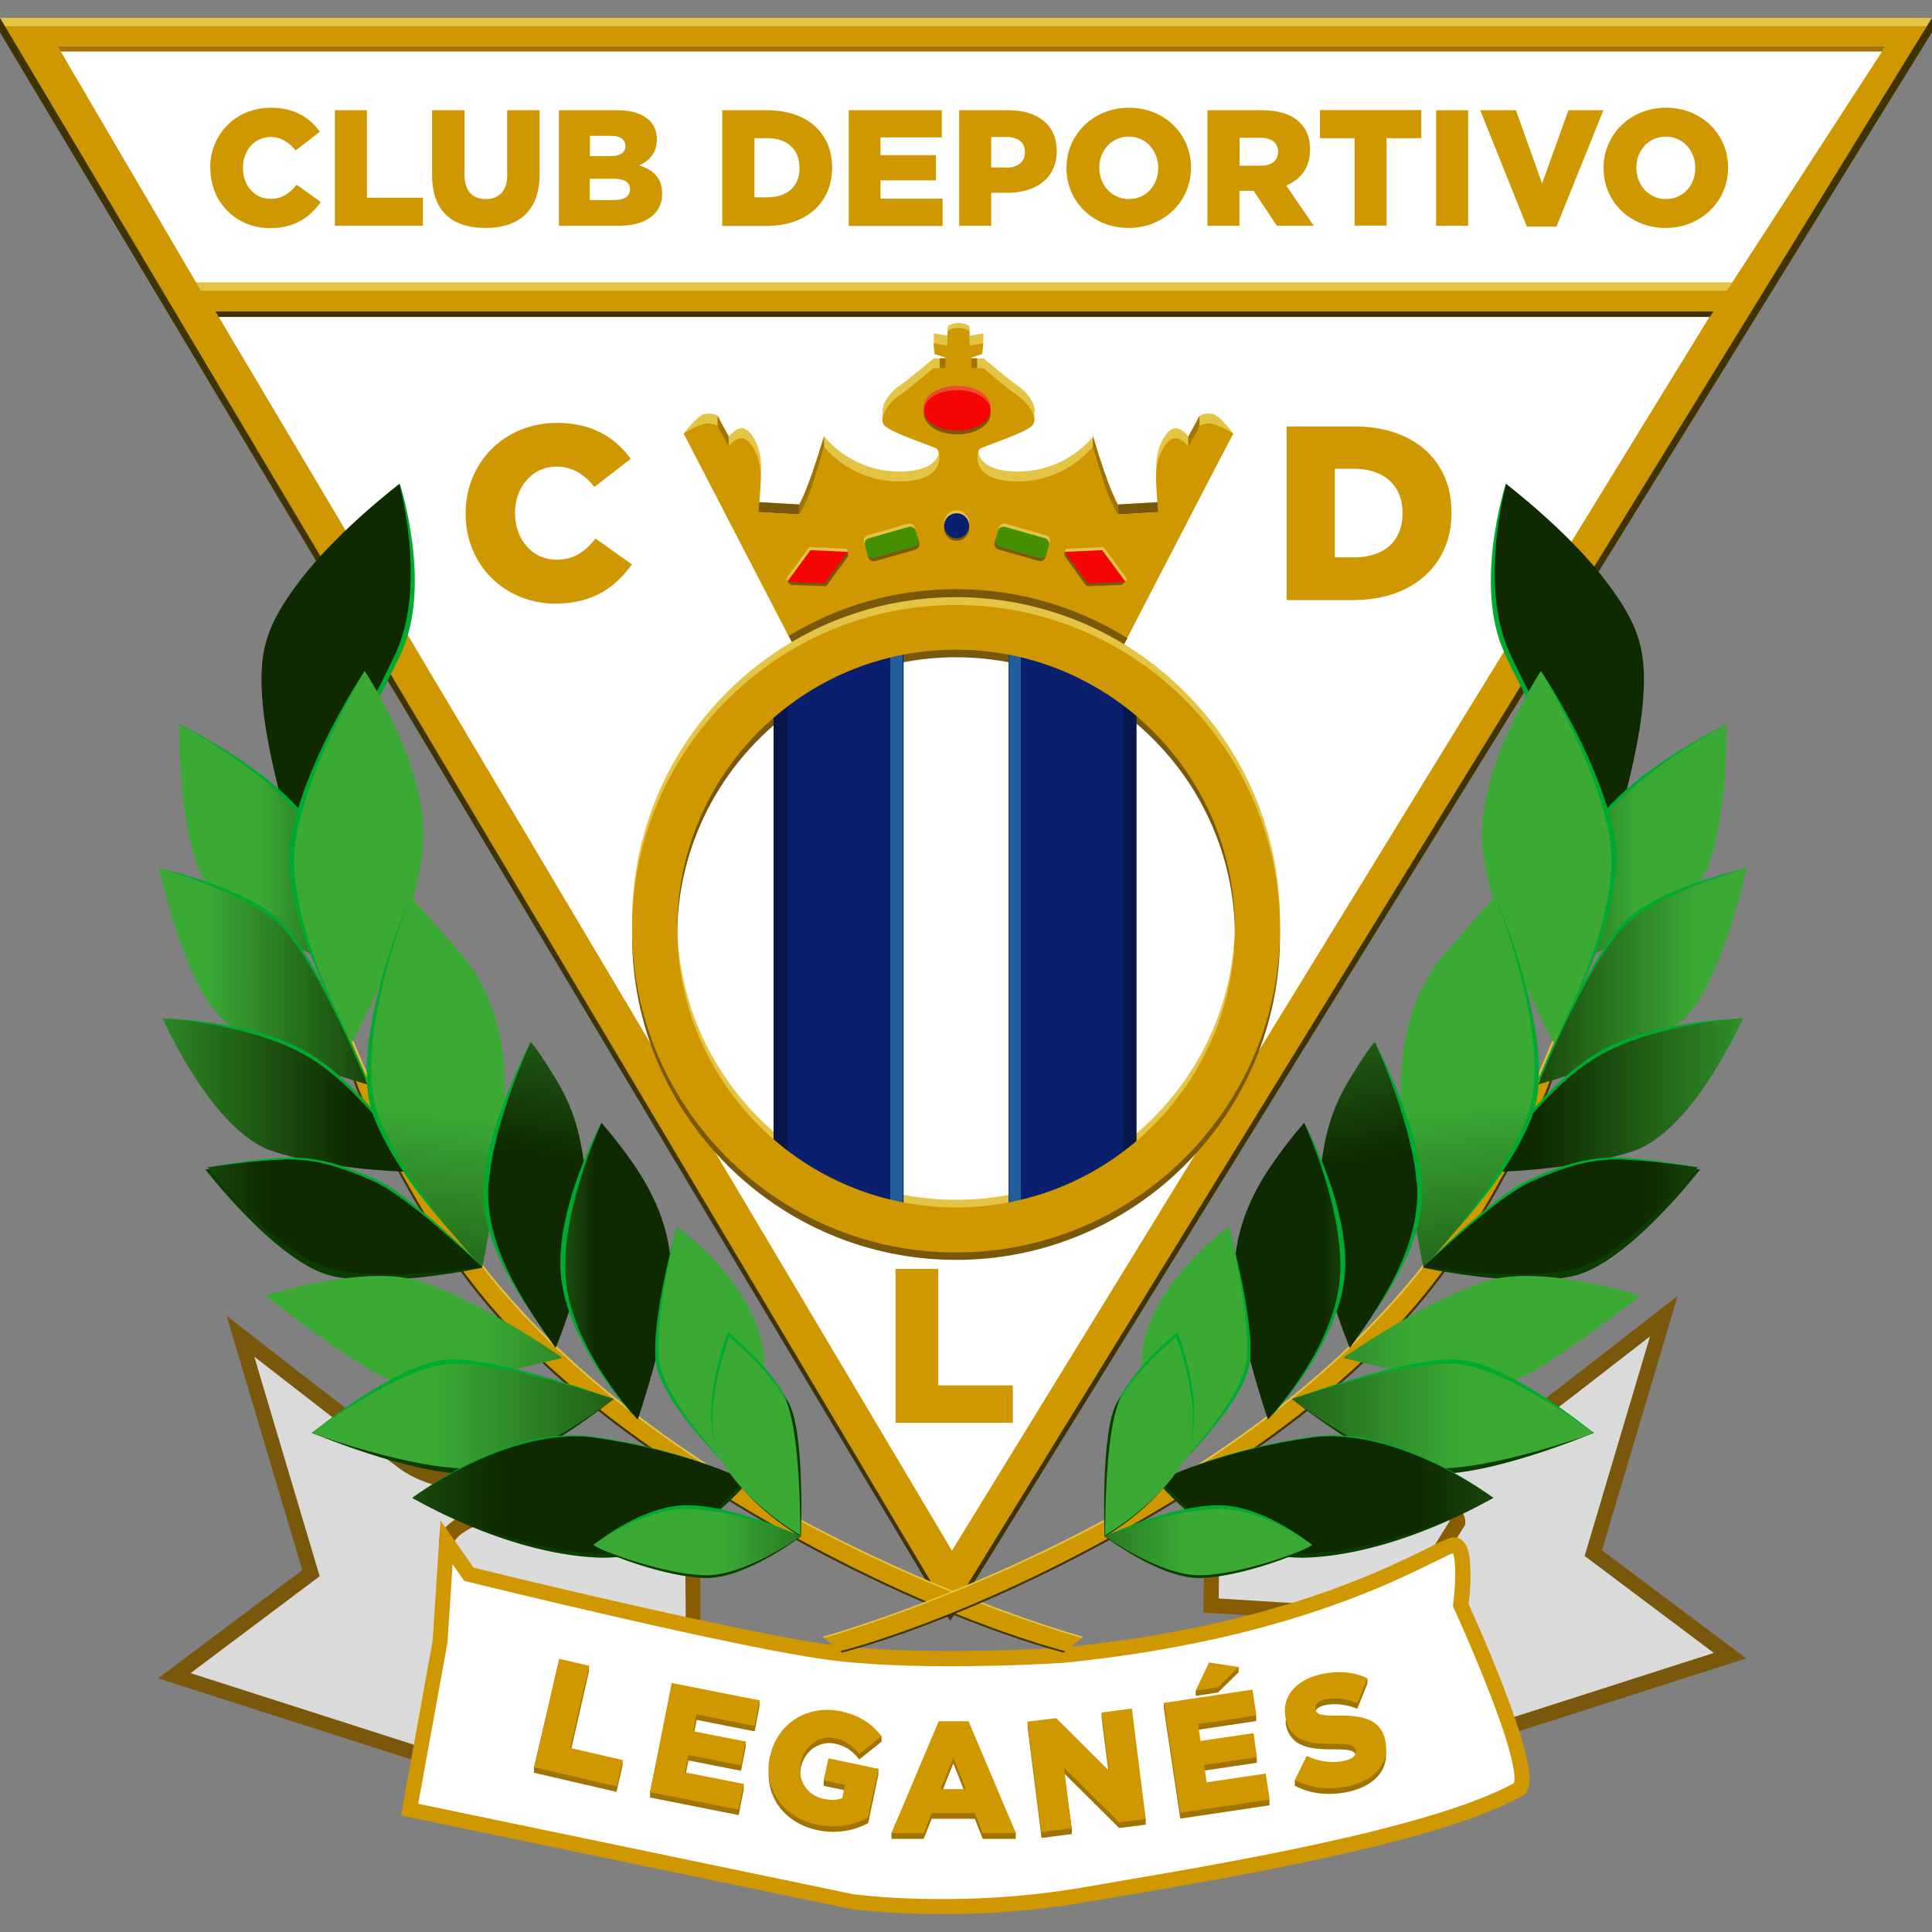
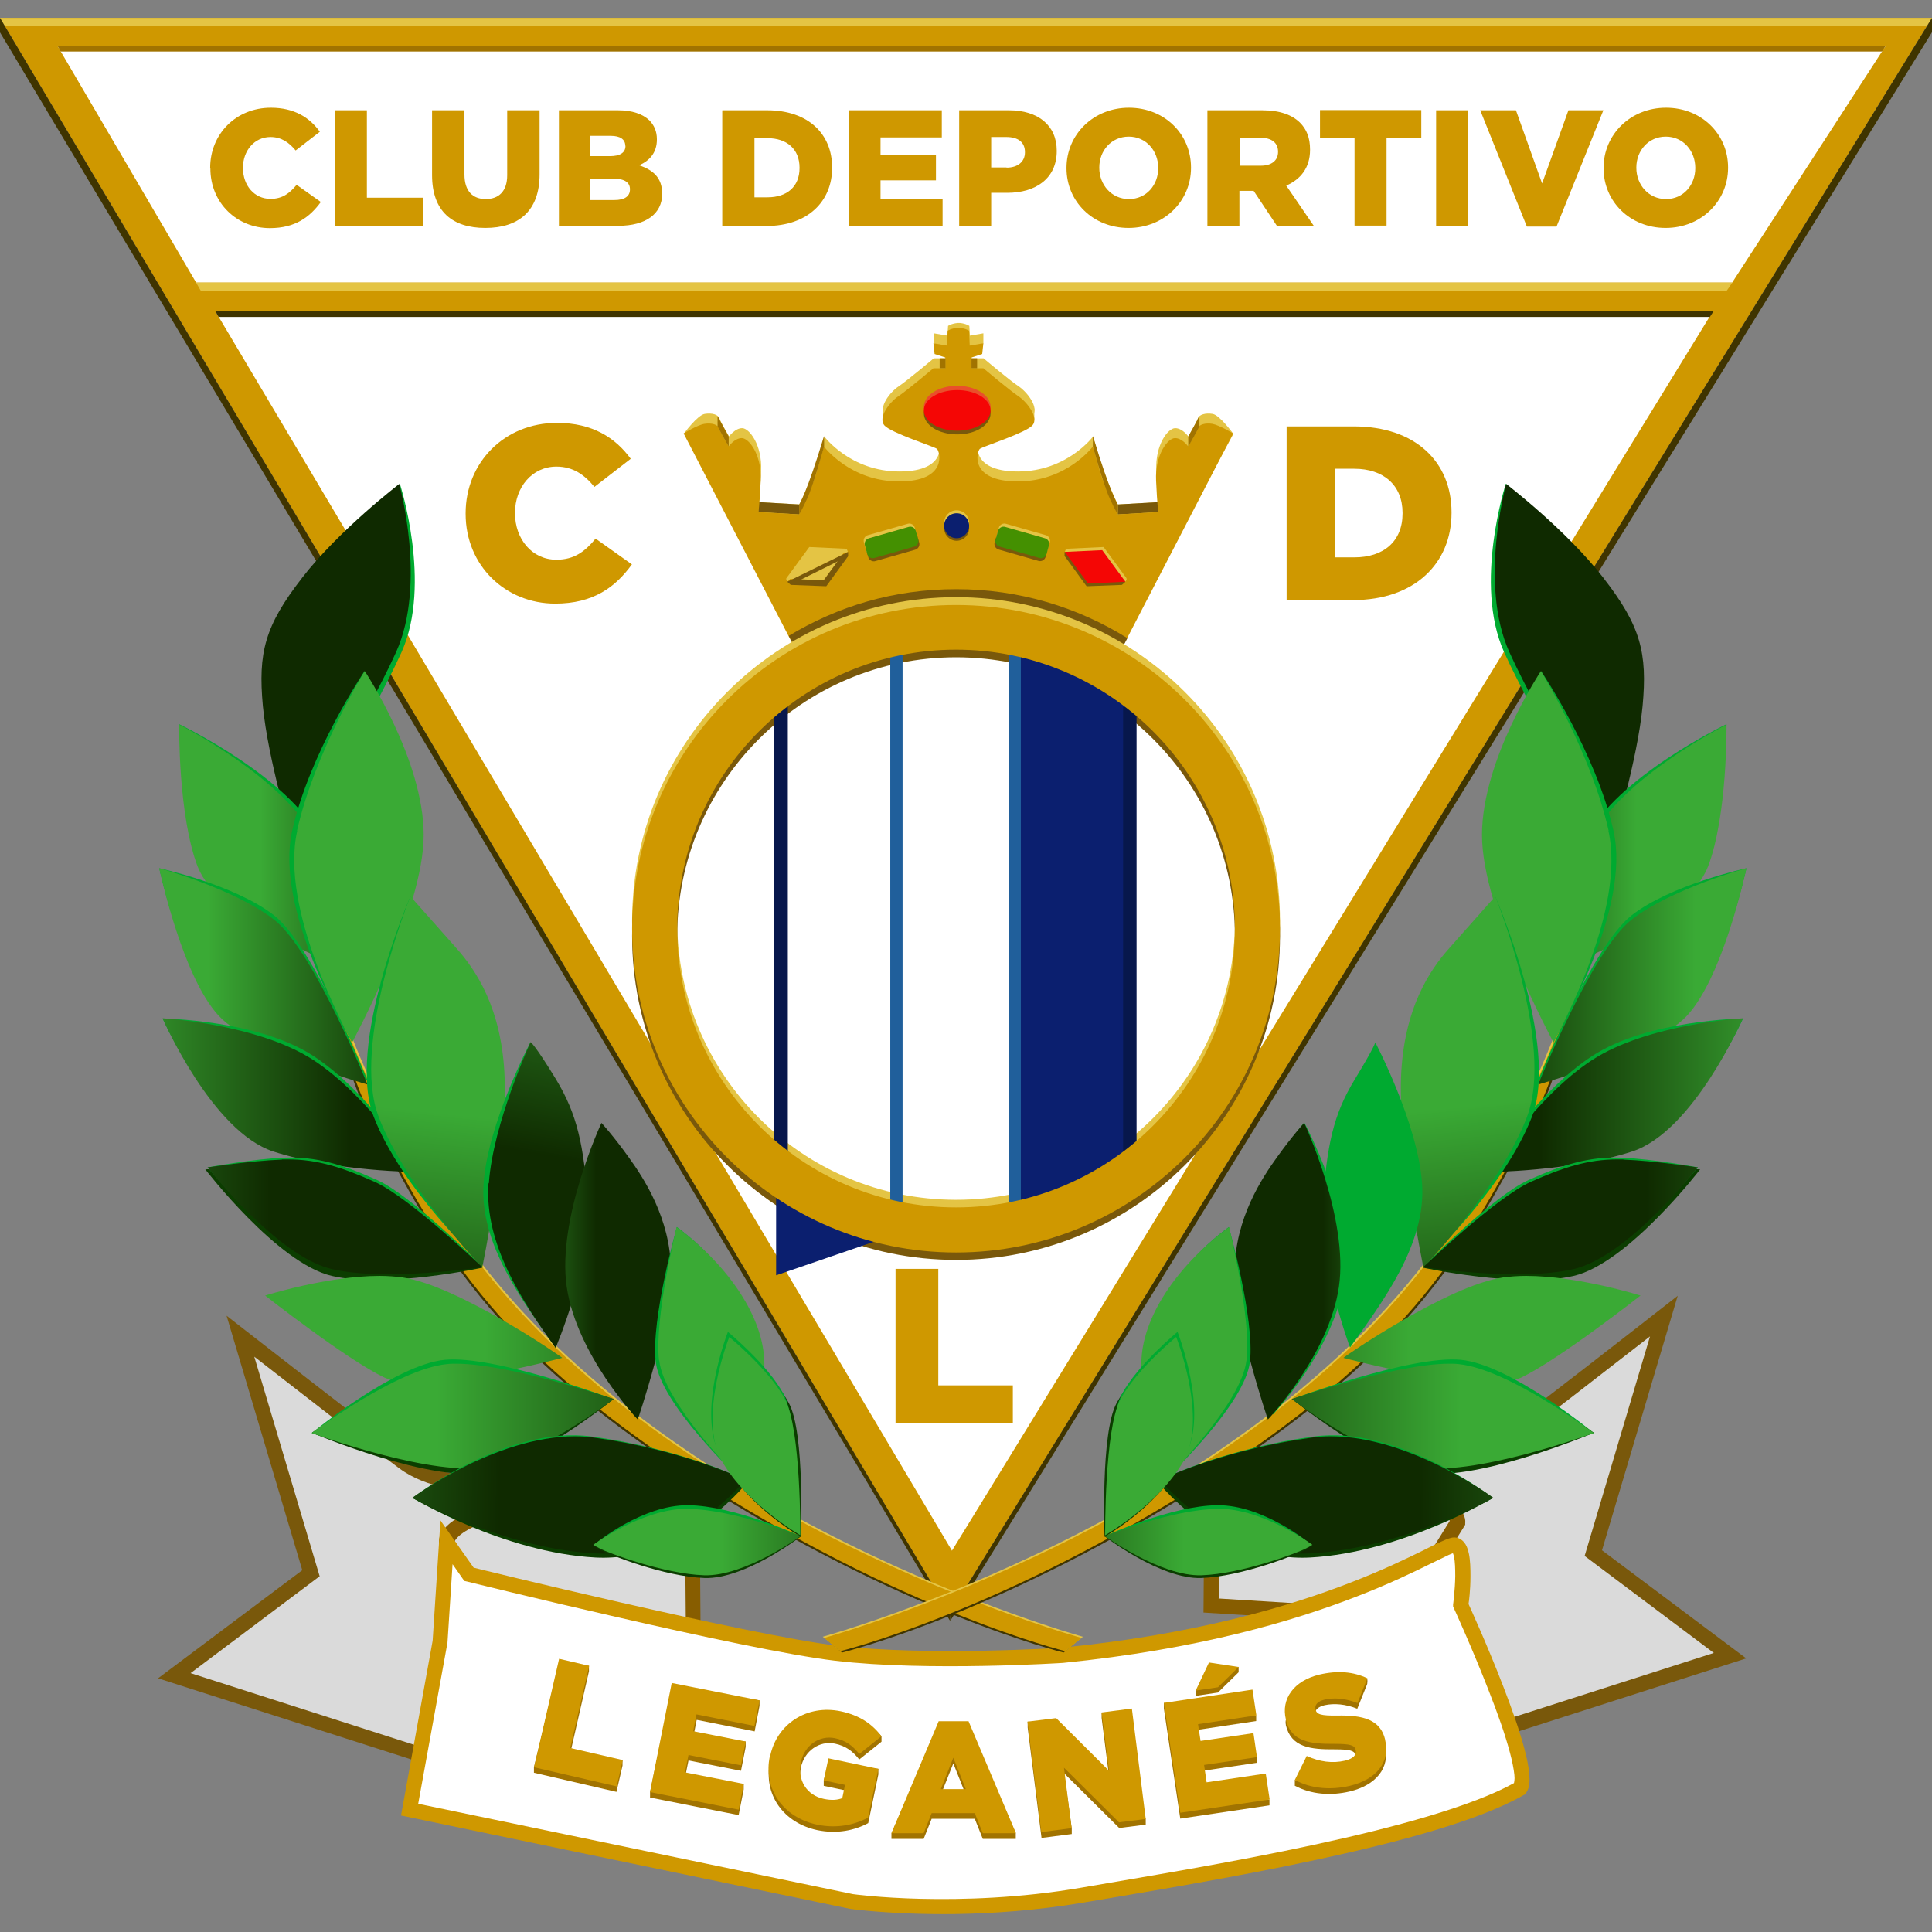
<svg xmlns="http://www.w3.org/2000/svg" height="99" viewBox="0 0 99 99" width="99">
  <rect x="0" y="0" width="99" height="99" fill="#808080" stroke="none" />
  <defs>
    <style>.hn{fill:#a17300;}.hn,.ho,.hp,.hq,.hr,.hs,.ht,.hu,.hv,.hw,.hx,.hy,.hz,.ia,.ib,.ic,.id,.ie,.if,.ig,.ih,.ii,.ij,.ik,.il,.im,.in,.io,.ip,.iq,.ir,.is,.it,.iu,.iv,.iw,.ix,.iy,.iz,.ja,.jb,.jc,.jd,.je,.jf,.jg,.jh,.ji{stroke-width:0px;}.ho{fill:#449001;}.hp{fill:#e94f2b;}.hq{fill:#205f9b;}.hr{fill:#07174c;}.hs{fill:#0b1f6f;}.ht{fill:#f50605;}.hu{fill:#dbdbdb;}.hv{fill:#cf9800;}.hw{fill:#0b3d00;}.hx{fill:#875d00;}.hy{fill:#3f3400;}.hz{fill:#e4c444;}.ia{fill:#fff;}.jj{opacity:0;}.ib{fill:#79580b;}.ic{fill:url(#ga);}.id{fill:url(#es);}.ie{fill:url(#fr);}.if{fill:url(#gi);}.ig{fill:url(#fb);}.ih{fill:url(#fx);}.ii{fill:url(#ge);}.ij{fill:url(#fj);}.ik{fill:url(#ek);}.il{fill:url(#eg);}.im{fill:url(#ey);}.in{fill:url(#ep);}.io{fill:url(#ev);}.ip{fill:url(#fu);}.iq{fill:url(#ff);}.ir{fill:url(#hl);}.is{fill:url(#fh);}.it{fill:url(#hd);}.iu{fill:url(#gu);}.iv{fill:url(#gx);}.iw{fill:url(#ha);}.ix{fill:url(#hh);}.iy{fill:url(#gm);}.iz{fill:url(#gr);}.ja{fill:url(#ec);}.jb{fill:url(#hj);}.jc{fill:url(#ds);}.jd{fill:url(#dv);}.je{fill:url(#dp);}.jf{fill:url(#dy);}.jg{fill:url(#i);}.jh{fill:url(#o);}.ji{fill:#00aa30;}</style>
    <linearGradient gradientTransform="translate(152204.63 110136.04) rotate(158.75) scale(25.45)" gradientUnits="userSpaceOnUse" id="i" x1="4002.48" x2="4002.86" y1="6196.6" y2="6196.6">
      <stop offset="0" stop-color="#fff" />
      <stop offset="1" stop-color="#dadada" />
    </linearGradient>
    <linearGradient gradientTransform="translate(-144093.06 110138.66) rotate(21.25) scale(25.45 -25.45)" href="#i" id="o" x1="3709.02" x2="3709.41" y1="6082.55" y2="6082.55" />
    <linearGradient gradientTransform="translate(-99896.18 -344509.91) rotate(130) scale(51.2 -51.21) skewX(-.01)" gradientUnits="userSpaceOnUse" id="dp" x1="3901.07" x2="3901.46" y1="5819.93" y2="5819.93">
      <stop offset="0" stop-color="#3aaa35" />
      <stop offset="1" stop-color="#0f2a00" />
    </linearGradient>
    <linearGradient gradientTransform="translate(-75845.17 125995.28) scale(20.31 -20.31)" href="#dp" id="ds" x1="3735.02" x2="3735.41" y1="6203" y2="6203" />
    <linearGradient gradientTransform="translate(-103903.65 168451.86) scale(27.45 -27.44)" href="#dp" id="dv" x1="3785.61" x2="3785.99" y1="6136.22" y2="6136.22" />
    <linearGradient gradientTransform="translate(-128074.56 205030.64) scale(33.6 -33.59)" href="#dp" id="dy" x1="3811.9" x2="3812.29" y1="6101.46" y2="6101.46" />
    <linearGradient gradientTransform="translate(-149970.94 238203.65) scale(39.18 -39.17)" href="#dp" id="ec" x1="3828.39" x2="3828.78" y1="6079.64" y2="6079.64" />
    <linearGradient gradientTransform="translate(-152484.61 242026.68) scale(39.82 -39.81)" href="#dp" id="eg" x1="3829.92" x2="3830.31" y1="6077.64" y2="6077.64" />
    <linearGradient gradientTransform="translate(-177389.65 265286.85) rotate(1.44) scale(44.48 -44.47)" href="#dp" id="ek" x1="3837.19" x2="3837.58" y1="6061.57" y2="6061.57" />
    <linearGradient gradientTransform="translate(-139686.44 -293009) rotate(120.83) scale(46.46 -46.47)" href="#dp" id="ep" x1="3876.26" x2="3876.65" y1="5813.77" y2="5813.77" />
    <linearGradient gradientTransform="translate(-214957.6 -176092.46) rotate(96.18) scale(39.9 -39.9)" href="#dp" id="es" x1="3809.12" x2="3809.51" y1="5831.77" y2="5831.77" />
    <linearGradient gradientTransform="translate(-206761.58 -194824.38) rotate(100.06) scale(40.78 -40.79)" href="#dp" id="ev" x1="3819.3" x2="3819.69" y1="5826.27" y2="5826.27" />
    <linearGradient gradientTransform="translate(-50694.28 88084.06) scale(13.92 -13.92)" href="#dp" id="ey" x1="3643.66" x2="3644.05" y1="6323.98" y2="6323.98" />
    <linearGradient gradientTransform="translate(-50858.38 88361.49) scale(13.97 -13.96)" href="#dp" id="fb" x1="3644.04" x2="3644.43" y1="6323.22" y2="6323.22" />
    <linearGradient gradientTransform="translate(-41388.11 74058.19) scale(11.56 -11.56)" href="#dp" id="ff" x1="3584.22" x2="3584.61" y1="6402.68" y2="6402.68" />
    <linearGradient gradientTransform="translate(-103489.38 167986.39) scale(27.36 -27.35)" href="#dp" id="fh" x1="3783.85" x2="3784.24" y1="6138.53" y2="6138.53" />
    <linearGradient gradientTransform="translate(-138252.67 220451.6) scale(36.19 -36.19)" href="#dp" id="fj" x1="3820.2" x2="3820.59" y1="6090.51" y2="6090.51" />
    <linearGradient gradientTransform="translate(108007.94 -344509.91) rotate(50) scale(51.2) skewX(-.01)" href="#dp" id="fr" x1="3800.48" x2="3800.87" y1="5939.82" y2="5939.82" />
    <linearGradient gradientTransform="translate(83956.93 125995.28) rotate(-180) scale(20.31)" href="#dp" id="fu" x1="4129.63" x2="4130.02" y1="6203" y2="6203" />
    <linearGradient gradientTransform="translate(112015.41 168451.86) rotate(-180) scale(27.45)" href="#dp" id="fx" x1="4077.57" x2="4077.96" y1="6136.22" y2="6136.22" />
    <linearGradient gradientTransform="translate(136186.32 205030.64) rotate(-180) scale(33.6)" href="#dp" id="ga" x1="4050.41" x2="4050.8" y1="6101.46" y2="6101.46" />
    <linearGradient gradientTransform="translate(158082.7 238203.65) rotate(-180) scale(39.18)" href="#dp" id="ge" x1="4032.95" x2="4033.34" y1="6079.64" y2="6079.64" />
    <linearGradient gradientTransform="translate(160596.37 242026.68) rotate(-180) scale(39.82)" href="#dp" id="gi" x1="4031.19" x2="4031.58" y1="6077.64" y2="6077.64" />
    <linearGradient gradientTransform="translate(185501.41 265286.85) rotate(178.56) scale(44.48)" href="#dp" id="gm" x1="4017.3" x2="4017.68" y1="6066.1" y2="6066.1" />
    <linearGradient gradientTransform="translate(147798.2 -293009) rotate(59.17) scale(46.46)" href="#dp" id="gr" x1="3787.9" x2="3788.29" y1="5961.88" y2="5961.88" />
    <linearGradient gradientTransform="translate(223069.36 -176092.46) rotate(83.82) scale(39.9)" href="#dp" id="gu" x1="3787.49" x2="3787.88" y1="6031.44" y2="6031.44" />
    <linearGradient gradientTransform="translate(214873.34 -194824.38) rotate(79.94) scale(40.78)" href="#dp" id="gx" x1="3784.98" x2="3785.37" y1="6019.72" y2="6019.72" />
    <linearGradient gradientTransform="translate(58806.04 88084.06) rotate(-180) scale(13.92)" href="#dp" id="ha" x1="4219.34" x2="4219.73" y1="6323.98" y2="6323.98" />
    <linearGradient gradientTransform="translate(58970.14 88361.49) rotate(-180) scale(13.97)" href="#dp" id="hd" x1="4217.87" x2="4218.26" y1="6323.22" y2="6323.22" />
    <linearGradient gradientTransform="translate(49499.87 74058.19) rotate(-180) scale(11.56)" href="#dp" id="hh" x1="4277.64" x2="4278.03" y1="6402.68" y2="6402.68" />
    <linearGradient gradientTransform="translate(111601.14 167986.39) rotate(-180) scale(27.36)" href="#dp" id="hj" x1="4076.78" x2="4077.17" y1="6138.53" y2="6138.53" />
    <linearGradient gradientTransform="translate(146364.43 220451.6) rotate(-180) scale(36.19)" href="#dp" id="hl" x1="4041.63" x2="4042.02" y1="6090.51" y2="6090.51" />
  </defs>
  <g id="a">
    <g class="jj">
      <rect class="ia" height="99" width="99" x="0" y="-.05" />
    </g>
  </g>
  <g id="b">
    <g id="d">
      <g id="e">
        <g id="f">
          <g id="g">
            <g id="h">
              <path class="jg" d="M81.65,79.59l7,5.25-12.64,4.05-3.67-13.95s2.68.33,4.54-1.04h0c1.86-1.37,8.37-6.45,8.37-6.45h0l-3.61,12.14Z" id="j" />
              <g id="k">
                <path class="ib" d="M75.74,89.38l-3.91-14.89.56.07s2.56.29,4.27-.97c1.83-1.35,8.3-6.4,8.36-6.45l.95-.74-3.88,13.04,7.39,5.54-13.73,4.4ZM72.85,75.36l3.43,13.04,11.54-3.7-6.62-4.97,3.35-11.25c-1.88,1.46-6.02,4.68-7.43,5.72-1.46,1.07-3.34,1.17-4.26,1.15Z" />
              </g>
              <path class="hu" d="M62.11,75.27l-.05,7,9.63.6,3.01-4.87s.11-.93-2.79-1.7c-2.9-.77-9.79-1.04-9.79-1.04" id="l" />
              <g id="m">
                <path class="hx" d="M71.89,83.27l-10.22-.64.06-7.76.4.02c.28.01,6.97.28,9.88,1.05,2.99.79,3.11,1.82,3.07,2.11v.08s-3.19,5.14-3.19,5.14ZM62.44,81.91l9.04.56,2.81-4.54c-.1-.19-.55-.75-2.48-1.26-2.43-.64-7.81-.94-9.31-1.01l-.05,6.24Z" />
              </g>
            </g>
          </g>
          <g id="n">
            <path class="jh" d="M15.93,80.61l-7,5.25,12.64,4.05,3.67-13.95s-2.68.33-4.54-1.04h0c-1.86-1.37-8.37-6.45-8.37-6.45h0l3.61,12.14Z" id="p" />
            <g id="q">
              <path class="ib" d="M21.83,90.4l-13.73-4.4,7.39-5.54-3.88-13.04.95.74c.07.05,6.53,5.1,8.36,6.45,1.71,1.26,4.24.97,4.27.97l.56-.07-3.91,14.89ZM9.75,85.73l11.54,3.7,3.43-13.04c-.92.02-2.81-.08-4.26-1.15-1.41-1.04-5.55-4.26-7.43-5.72l3.35,11.25-6.62,4.97Z" />
            </g>
            <path class="hu" d="M35.46,76.29l.05,7-9.63.6-3.01-4.87s-.11-.93,2.79-1.7c2.9-.77,9.79-1.04,9.79-1.04" id="r" />
            <g id="s">
              <path class="hx" d="M25.68,84.29l-3.18-5.14v-.08c-.04-.3.07-1.32,3.06-2.11,2.91-.77,9.59-1.04,9.88-1.05l.4-.02.06,7.76-10.22.64ZM23.29,78.96l2.81,4.54,9.04-.56-.05-6.24c-1.5.07-6.88.37-9.31,1.01-1.93.51-2.38,1.07-2.48,1.26ZM23.26,79.02h0Z" />
            </g>
          </g>
        </g>
        <g id="t">
          <g id="u">
            <path class="hv" d="M48.94,98.08c-3.18.04-5.34-.26-5.34-.26h-.01s-23.04-4.79-23.04-4.79l1.62-8.96.4-6.16.63.9,1.07,1.52c.12.03,3.48.86,7.52,1.78,4.12.94,8.84,1.95,11.11,2.22,4.58.54,11.52.11,11.52.1,6.83-.68,11.65-2.11,14.85-3.36,1.6-.62,2.79-1.2,3.63-1.61.42-.21.75-.38,1.01-.49.13-.06.24-.11.35-.14s.2-.07.37-.04c.22.04.38.2.47.35s.13.31.17.48c.07.34.08.74.08,1.14,0,.73-.08,1.33-.1,1.43.06.14.94,2.05,1.77,4.2.43,1.11.84,2.26,1.09,3.21.13.48.22.91.25,1.28s.04.69-.15.98l-.05.08-.08.04c-2.28,1.31-6.31,2.39-10.58,3.31-4.28.92-8.8,1.66-11.97,2.2-2.4.41-4.68.56-6.59.59Z" id="v" />
            <path class="ia" d="M47.19,97.3c2.14.05,5.07-.03,8.21-.57,3.18-.55,7.68-1.28,11.94-2.2,4.18-.9,8.11-1.98,10.24-3.16,0-.04.05-.16.02-.42-.03-.3-.11-.7-.23-1.15-.24-.91-.64-2.04-1.07-3.13-.85-2.19-1.79-4.24-1.79-4.24l-.05-.1v-.11s.1-.73.11-1.46c0-.37-.01-.73-.06-.98-.02-.09-.04-.14-.06-.19-.06.02-.12.05-.22.09-.23.11-.56.27-.99.48-.85.42-2.07,1.01-3.7,1.64-3.26,1.27-8.16,2.72-15.07,3.41h0s0,0,0,0c0,0-6.95.45-11.67-.11-2.37-.28-7.07-1.29-11.2-2.24-4.13-.94-7.67-1.82-7.67-1.82l-.14-.03-.6-.86-.26,4.02-1.5,8.26,22.28,4.63s1.36.19,3.48.24h0Z" id="w" />
          </g>
          <g id="x">
            <path class="hn" d="M28.65,85.28l1.53.08v.28s-.96,4.21-.96,4.21l2.68.34v.28s-.31,1.35-.31,1.35l-4.23-.98v-.29s1.28-5.27,1.28-5.27h0Z" id="y" />
            <path class="hn" d="M34.42,86.52l4.5.61v.28s-.25,1.31-.25,1.31l-2.97-.59-.17.86,2.68.25v.28s-.24,1.22-.24,1.22l-2.69-.53-.18.89,3.01.32v.27s-.26,1.32-.26,1.32l-4.54-.9v-.28s1.11-5.31,1.11-5.31h0Z" id="z" />
            <path class="hn" d="M39.47,90.26v-.02c.35-1.63,1.89-2.63,3.61-2.27.91.19,1.62.44,2.09,1,0,.11,0,.15,0,.28l-1.14.91c-.33-.42-.68-.69-1.24-.81-.8-.17-1.57.37-1.75,1.22v.02c-.19.91.3,1.69,1.18,1.87.38.08.69.06.94-.04l.14-.68-1.09-.23v-.29s.24-.84.24-.84l2.56.26v.28s-.52,2.5-.52,2.5c-.69.37-1.59.57-2.61.36-1.74-.37-2.78-1.83-2.42-3.52" id="aa" />
            <path class="hn" d="M49.49,91.97l-.64-1.61-.64,1.61h1.28ZM48.11,88.48h1.52l2.42,5.46v.29s-1.69,0-1.69,0l-.41-1.03h-2.21l-.41,1.03h-1.65v-.29s2.42-5.46,2.42-5.46h0Z" id="ab" />
            <path class="hn" d="M52.66,88.5v-.28s1.46.1,1.46.1l2.71,2.7-.38-2.99v-.28s2.26,5.46,2.26,5.46v.29s-1.36.17-1.36.17l-2.82-2.8.39,2.82v.29s-1.55.2-1.55.2l-.71-5.66h0Z" id="ac" />
            <path class="hn" d="M63.47,85.41v.28s-1.06,1.04-1.06,1.04l-1.14.17v-.29s2.2-1.2,2.2-1.2ZM59.64,87.54v-.28s4.73.64,4.73.64v.29s-2.99.45-2.99.45l.13.86,2.89.54v.29s-2.7.4-2.7.4l.13.9,3.22.59v.29s-4.57.68-4.57.68l-.84-5.64h0Z" id="ad" />
            <path class="hn" d="M66.35,91.49v-.29c.67.3,1.93-.54,2.57-.7.42-.1.61-.3.55-.53v-.02c-.06-.24-.27-.31-1.07-.31-1.25.01-2.24-.1-2.51-1.24v-.02c-.25-1.03,2.81-2.2,4.17-2.36.02.14.01.13,0,.27l-.51,1.27c-.59-.24-1.19-.29-1.68-.18-.37.09-.52.28-.47.49v.02c.06.25.28.32,1.1.31,1.33-.03,2.23.2,2.47,1.24v.02c.27,1.13-.46,2.02-1.81,2.34-.98.23-1.98.15-2.82-.3" id="ae" />
            <path class="hv" d="M28.65,85l1.54.36-.97,4.21,2.69.62-.31,1.35-4.23-.98,1.28-5.56Z" id="af" />
            <path class="hv" d="M34.42,86.24l4.5.89-.26,1.31-2.97-.59-.17.86,2.69.53-.24,1.22-2.69-.53-.18.89,3.01.59-.26,1.32-4.54-.9,1.11-5.59Z" id="ag" />
            <path class="hv" d="M39.47,89.98v-.02c.35-1.63,1.89-2.63,3.61-2.27.98.21,1.61.65,2.09,1.28l-1.14.91c-.33-.42-.68-.69-1.24-.81-.8-.17-1.57.37-1.75,1.22v.02c-.19.91.3,1.69,1.18,1.87.38.08.69.06.94-.04l.14-.68-1.09-.23.24-1.13,2.56.54-.53,2.5c-.69.37-1.59.57-2.61.36-1.74-.37-2.78-1.83-2.42-3.52" id="ah" />
            <path class="hv" d="M49.49,91.68l-.64-1.61-.64,1.61h1.28ZM48.11,88.2h1.52l2.43,5.74h-1.7l-.41-1.03h-2.21l-.41,1.03h-1.65l2.42-5.74Z" id="ai" />
            <path class="hv" d="M52.66,88.22l1.46-.18,2.71,2.7-.38-2.99,1.55-.2.71,5.66-1.37.17-2.82-2.8.39,3.1-1.55.2-.71-5.66Z" id="aj" />
            <path class="hv" d="M61.95,85.19l1.52.23-1.06,1.04-1.14.17.68-1.44ZM59.64,87.26l4.54-.68.2,1.32-2.99.45.13.86,2.71-.4.18,1.23-2.71.4.13.89,3.03-.45.2,1.33-4.58.68-.84-5.64Z" id="ak" />
            <path class="hv" d="M66.35,91.21l.61-1.23c.66.3,1.32.39,1.96.24.42-.1.61-.3.55-.53v-.02c-.06-.24-.27-.31-1.07-.31-1.25.01-2.24-.1-2.51-1.24v-.02c-.25-1.03.39-1.97,1.72-2.29.94-.22,1.74-.15,2.46.19l-.51,1.27c-.59-.24-1.19-.29-1.68-.18-.37.09-.52.28-.47.49v.02c.06.25.28.32,1.1.31,1.33-.03,2.23.2,2.47,1.24v.02c.27,1.13-.46,2.02-1.81,2.34-.98.23-1.98.15-2.82-.3" id="al" />
          </g>
        </g>
        <g id="am">
          <path class="ia" d="M97.21,1.58H1.72l47.24,79.76L97.21,1.58Z" id="an" />
          <g id="ao">
            <path class="hv" d="M10.05,14.48L2.95,2.36h93.67l-7.86,12.12H10.05ZM48.78,79.46L11.06,15.99h76.69l-38.97,63.47ZM0,.92l48.67,81.76L99,.92H0Z" id="ap" />
            <path class="hz" d="M0,.92l.25.42h98.48l.27-.42H0Z" id="aq" />
            <path class="hz" d="M10.04,14.47l.25.43h78.19l.29-.42H10.04s0,0,0,0Z" id="ar" />
            <path class="hn" d="M2.95,2.36l.16.28h93.33l.18-.28H2.95Z" id="as" />
            <path class="hy" d="M11.04,15.96l.16.28h76.42l.18-.28H11.04Z" id="at" />
            <path class="hy" d="M48.67,82.68l.02.38L99,1.65v-.73l-50.33,81.76h0Z" id="au" />
            <path class="hy" d="M48.68,83.05L0,1.66v-.74s48.67,81.76,48.67,81.76" id="av" />
          </g>
          <g id="aw">
            <path class="hv" d="M10.77,8.62v-.02c0-1.73,1.32-3.08,3.11-3.08,1.21,0,1.99.51,2.51,1.23l-1.24.96c-.34-.41-.73-.69-1.29-.69-.83,0-1.41.71-1.41,1.57v.02c0,.89.58,1.58,1.41,1.58.62,0,.98-.29,1.34-.72l1.24.88c-.56.77-1.31,1.34-2.61,1.34-1.69,0-3.05-1.29-3.05-3.06" id="ax" />
            <path class="hv" d="M17.16,5.65h1.64v4.48h2.87v1.44h-4.51v-5.92Z" id="ay" />
            <path class="hv" d="M22.14,8.97v-3.32h1.66v3.29c0,.86.43,1.26,1.09,1.26s1.1-.39,1.1-1.22v-3.33h1.66v3.28c0,1.9-1.09,2.75-2.78,2.75s-2.73-.85-2.73-2.71" id="az" />
            <path class="hv" d="M31.47,9.16h-1.25v1.09h1.27c.51,0,.79-.19.79-.54v-.02c0-.32-.25-.53-.8-.53M32.04,7.47c0-.33-.26-.51-.74-.51h-1.07v1.04h1.03c.5,0,.79-.17.79-.52v-.02ZM28.62,5.65h3.04c.74,0,1.27.19,1.62.52.24.25.38.56.38.96v.02c0,.69-.39,1.09-.91,1.32.72.24,1.18.64,1.18,1.45v.02c0,1.01-.83,1.63-2.24,1.63h-3.05v-5.92Z" id="ba" />
            <path class="hv" d="M38.66,7.09v3.02h.67c.99,0,1.64-.54,1.64-1.5v-.02c0-.95-.65-1.51-1.64-1.51h-.67ZM37.02,5.65h2.29c2.11,0,3.33,1.22,3.33,2.93v.02c0,1.71-1.24,2.98-3.37,2.98h-2.26v-5.92Z" id="bb" />
            <path class="hv" d="M43.5,5.65h4.76v1.39h-3.14v.91h2.84v1.29h-2.84v.94h3.18v1.4h-4.81v-5.92Z" id="bc" />
            <path class="hv" d="M51.58,8.59c.58,0,.94-.31.94-.78v-.02c0-.51-.36-.77-.95-.77h-.78v1.56h.79ZM49.15,5.65h2.55c1.49,0,2.45.77,2.45,2.07v.02c0,1.4-1.07,2.14-2.54,2.14h-.82v1.69h-1.64v-5.92Z" id="bd" />
            <path class="hv" d="M59.35,8.62v-.02c0-.86-.61-1.6-1.51-1.6s-1.51.73-1.51,1.58v.02c0,.86.62,1.6,1.52,1.6s1.5-.73,1.5-1.58M54.65,8.62v-.02c0-1.7,1.37-3.08,3.2-3.08s3.18,1.36,3.18,3.06v.02c0,1.7-1.37,3.08-3.2,3.08s-3.18-1.36-3.18-3.06" id="be" />
            <path class="hv" d="M64.61,8.49c.55,0,.88-.27.88-.7v-.02c0-.47-.35-.71-.89-.71h-1.08v1.43h1.09,0ZM61.88,5.65h2.8c.91,0,1.53.24,1.93.63.35.35.52.79.52,1.38v.02c0,.91-.48,1.51-1.22,1.83l1.41,2.06h-1.89l-1.19-1.79h-.73v1.79h-1.64v-5.92Z" id="bf" />
            <path class="hv" d="M69.41,7.08h-1.77v-1.44h5.19v1.44h-1.78v4.48h-1.64v-4.48Z" id="bg" />
            <path class="hv" d="M73.59,5.65h1.64v5.92h-1.64v-5.92Z" id="bh" />
            <path class="hv" d="M75.85,5.65h1.83l1.34,3.75,1.35-3.75h1.79l-2.4,5.96h-1.52l-2.39-5.96Z" id="bi" />
            <path class="hv" d="M86.87,8.62v-.02c0-.86-.61-1.6-1.51-1.6s-1.51.73-1.51,1.58v.02c0,.86.62,1.6,1.52,1.6s1.5-.73,1.5-1.58M82.17,8.62v-.02c0-1.7,1.37-3.08,3.2-3.08s3.18,1.36,3.18,3.06v.02c0,1.7-1.37,3.08-3.2,3.08s-3.18-1.36-3.18-3.06" id="bj" />
          </g>
          <g id="bk">
            <path class="hv" d="M23.86,26.33v-.03c0-2.59,1.98-4.63,4.68-4.63,1.82,0,2.99.76,3.78,1.84l-1.86,1.44c-.51-.62-1.09-1.04-1.95-1.04-1.25,0-2.12,1.07-2.12,2.36v.03c0,1.33.88,2.38,2.12,2.38.93,0,1.47-.43,2.01-1.08l1.86,1.32c-.84,1.16-1.97,2.01-3.93,2.01-2.54,0-4.59-1.94-4.59-4.6" id="bl" />
            <path class="hv" d="M68.4,24.02v4.54h1c1.49,0,2.47-.81,2.47-2.25v-.03c0-1.42-.98-2.26-2.47-2.26h-1ZM65.93,21.85h3.44c3.17,0,5.01,1.83,5.01,4.4v.03c0,2.57-1.87,4.47-5.06,4.47h-3.39v-8.9Z" id="bm" />
            <path class="hv" d="M45.89,65.02h2.19v5.97h3.82v1.92h-6.01v-7.89Z" id="bn" />
          </g>
          <g id="bo">
            <path class="hz" d="M45.23,20.93v.57h.39s-.39-.57-.39-.57Z" id="bp" />
            <path class="hz" d="M53,20.93v.57h-.39s.39-.57.39-.57Z" id="bq" />
            <path class="hz" d="M63.19,22.22s-.69-.95-1.05-1.01c-.36-.06-.7.03-.76.24-.06.21-.49.91-.49.91,0,0-.3-.42-.67-.42s-1.03.85-.97,2.18c.06,1.34.12,1.61.12,1.61l-2.09.12s-.7-1.46-.91-2.21c-.21-.76-.36-1.27-.36-1.27,0,0-1.33,1.79-3.85,1.79s-2.09-1.55-1.94-1.67c.15-.12,2.37-.82,2.7-1.21.33-.39-.27-1.18-.73-1.49-.46-.3-1.79-1.43-1.79-1.43h-.61v-.55l.6-.21v-.52s-.69.12-.69.12l-.03-.5s-.17-.12-.48-.15h0s-.04,0-.06,0-.04,0-.06,0h0c-.32.03-.49.15-.49.15l-.03.5-.7-.12v.52s.61.21.61.21v.55h-.61s-1.33,1.12-1.79,1.43c-.46.3-1.06,1.09-.73,1.49.33.39,2.55,1.09,2.7,1.21.15.12.58,1.67-1.94,1.67s-3.85-1.79-3.85-1.79c0,0-.15.52-.36,1.27-.21.76-.91,2.21-.91,2.21l-2.09-.12s.06-.27.12-1.61c.06-1.33-.61-2.18-.97-2.18s-.67.42-.67.42c0,0-.42-.7-.49-.91-.06-.21-.39-.3-.76-.24s-1.06,1-1.06,1l5.61,10.32,8.47-.72,8.47.72,5.61-10.31h0Z" id="br" />
            <path class="ib" d="M57.28,25.85v.51l2.09-.12v-.51l-2.09.12Z" id="bs" />
            <path class="ib" d="M38.86,25.73v.51l2.09.12v-.51l-2.09-.12Z" id="bt" />
            <path class="hv" d="M63.19,22.21s-.7-.42-1.06-.49c-.36-.06-.7.03-.76.24-.06.21-.49.91-.49.91,0,0-.3-.42-.67-.42s-1.03.85-.97,2.18c.06,1.33.12,1.61.12,1.61l-2.09.12s-.7-1.46-.91-2.21c-.21-.76-.36-1.27-.36-1.27,0,0-1.33,1.79-3.85,1.79s-2.09-1.55-1.94-1.67c.15-.12,2.37-.82,2.7-1.21.33-.39-.27-1.18-.73-1.49-.45-.3-1.79-1.43-1.79-1.43h-.61v-.55l.55-.18.06-.55-.7.12-.03-.76s-.17-.12-.49-.15h0s-.04,0-.06,0-.04,0-.06,0h0c-.32.03-.49.15-.49.15l-.03.76-.7-.12.06.55.55.18v.55h-.61s-1.33,1.12-1.79,1.43c-.45.3-1.06,1.09-.73,1.49.33.39,2.55,1.09,2.7,1.21.15.12.58,1.67-1.94,1.67s-3.85-1.79-3.85-1.79c0,0-.15.52-.36,1.27-.21.76-.91,2.21-.91,2.21l-2.09-.12s.06-.27.12-1.61c.06-1.34-.61-2.18-.97-2.18s-.67.42-.67.42c0,0-.43-.7-.49-.91-.06-.21-.39-.3-.76-.24-.36.06-1.06.49-1.06.49l5.61,10.83,8.47-.72,8.47.72,5.61-10.83Z" id="bu" />
            <path class="ib" d="M40.65,33.04l8.47-.72,8.47.72.18-.34c-2.55-1.59-5.55-2.51-8.77-2.51s-6.07.88-8.58,2.39l.24.46Z" id="bv" />
            <path class="ib" d="M47.34,21.18c0-.6.77-1.08,1.71-1.08s1.71.48,1.71,1.08-.76,1.08-1.71,1.08-1.71-.48-1.71-1.08" id="bw" />
            <path class="hz" d="M48.99,32.9c-7.88,0-14.29,6.41-14.29,14.29s6.41,14.29,14.29,14.29,14.29-6.41,14.29-14.29-6.41-14.29-14.29-14.29M48.99,63.78c-9.15,0-16.6-7.44-16.6-16.59s7.45-16.59,16.6-16.59,16.6,7.44,16.6,16.59-7.44,16.59-16.6,16.59" id="bx" />
            <path class="ib" d="M48.99,33.68c-7.88,0-14.29,6.41-14.29,14.29s6.41,14.29,14.29,14.29,14.29-6.41,14.29-14.29-6.41-14.29-14.29-14.29M48.99,64.56c-9.15,0-16.6-7.44-16.6-16.59s7.45-16.59,16.6-16.59,16.6,7.44,16.6,16.59-7.44,16.59-16.6,16.59" id="by" />
-             <path class="hs" d="M46.3,63.11l-6.53-2.46v-26.16l6.53-2.24v30.86Z" id="bz" />
+             <path class="hs" d="M46.3,63.11l-6.53-2.46v-26.16v30.86Z" id="bz" />
            <path class="hs" d="M58.21,60.18l-6.53,2.93v-30.86l6.53,2.19v25.73Z" id="ca" />
            <path class="hr" d="M58.24,60.23h-.69v-24h.69v24Z" id="cb" />
            <path class="hr" d="M40.37,60.23h-.73v-24h.73v24Z" id="cc" />
            <path class="hq" d="M46.25,62.74h-.63v-29.35h.63v29.35Z" id="cd" />
            <path class="hq" d="M52.31,62.74h-.61v-29.36h.61v29.36Z" id="ce" />
            <path class="hv" d="M48.99,33.29c-7.88,0-14.29,6.41-14.29,14.29s6.41,14.29,14.29,14.29,14.29-6.41,14.29-14.29-6.41-14.29-14.29-14.29M48.99,64.18c-9.15,0-16.6-7.44-16.6-16.59s7.45-16.59,16.6-16.59,16.6,7.44,16.6,16.59-7.44,16.59-16.6,16.59" id="cf" />
            <path class="hn" d="M36.77,21.33v.51s.07.13.16.31c.09.18.41.73.41.73v-.51l-.45-.82s-.08-.2-.12-.21" id="cg" />
            <path class="hn" d="M61.46,21.33v.51s-.07.13-.16.31c-.09.18-.41.73-.41.73v-.51l.45-.82s.08-.2.12-.21" id="ch" />
            <path class="hp" d="M47.34,20.85c0-.6.77-1.08,1.71-1.08s1.71.48,1.71,1.08-.76,1.08-1.71,1.08-1.71-.48-1.71-1.08" id="ci" />
            <path class="hn" d="M42.23,22.36v.51s-.52,1.93-.87,2.68c-.34.74-.41.81-.41.81v-.51s.4-.59,1.27-3.49" id="cj" />
            <path class="hn" d="M56,22.36v.51s.52,1.93.87,2.68c.34.74.41.81.41.81v-.51s-.4-.59-1.27-3.49" id="ck" />
            <path class="ht" d="M47.34,21.03c0-.58.77-1.04,1.71-1.04s1.71.47,1.71,1.04-.76,1.04-1.71,1.04-1.71-.47-1.71-1.04" id="cl" />
            <path class="ib" d="M48.38,27.07c0-.35.28-.64.64-.64s.64.29.64.64-.29.64-.64.64-.64-.29-.64-.64" id="cm" />
            <path class="ib" d="M44.58,27.74l2.03-.58c.16-.05.33.05.37.21l.12.43c.05.16-.05.33-.21.37l-2.03.58c-.16.05-.33-.05-.37-.21l-.12-.43c-.05-.16.05-.33.21-.37" id="cn" />
            <path class="ib" d="M40.52,29.97l1.02-1.56,1.92.09-1.12,1.54-1.82-.07Z" id="co" />
            <path class="ib" d="M53.49,27.73l-2.03-.58c-.16-.05-.33.05-.37.21l-.12.43c-.05.16.05.33.21.37l2.03.58c.16.05.33-.05.37-.21l.12-.43c.05-.16-.05-.33-.21-.37" id="cp" />
            <path class="hz" d="M48.38,26.79c0-.35.28-.64.64-.64s.64.29.64.64-.29.64-.64.64-.64-.29-.64-.64" id="cq" />
            <path class="hz" d="M44.48,27.42l2.03-.58c.16-.05.33.05.37.21l.12.43c.05.16-.05.33-.21.37l-2.03.58c-.16.05-.33-.05-.37-.21l-.12-.43c-.05-.16.05-.33.21-.37" id="cr" />
            <path class="hz" d="M40.28,29.65l1.19-1.62,1.92.09-1.19,1.62-1.92-.09Z" id="cs" />
            <path class="hz" d="M53.58,27.42l-2.03-.58c-.16-.05-.33.05-.37.21l-.12.43c-.05.16.05.33.21.37l2.03.58c.16.05.33-.05.37-.21l.12-.43c.05-.16-.05-.33-.21-.37" id="ct" />
            <path class="hz" d="M40.28,29.65l.06.16.15-.14-.03-.06-.18.05Z" id="cu" />
            <path class="hz" d="M43.39,28.13l.06.16-.18.04-.07-.08.18-.12Z" id="cv" />
            <path class="ib" d="M40.52,29.97l-.18-.16,3.12-1.53v.22l-2.94,1.46Z" id="cw" />
            <path class="hs" d="M48.38,26.94c0-.35.28-.64.64-.64s.64.29.64.64-.29.64-.64.64-.64-.29-.64-.64" id="cx" />
            <path class="ho" d="M44.53,27.58l2.03-.58c.16-.05.33.05.37.21l.12.43c.05.16-.05.33-.21.37l-2.03.58c-.16.05-.33-.05-.37-.21l-.12-.43c-.05-.16.05-.33.21-.37" id="cy" />
-             <path class="ht" d="M40.34,29.81l1.19-1.62,1.92.09-1.19,1.62-1.92-.09Z" id="cz" />
            <path class="ib" d="M57.5,29.97l-1.02-1.56-1.92.09,1.12,1.54,1.82-.07Z" id="da" />
            <path class="hz" d="M57.74,29.65l-1.19-1.62-1.92.09,1.19,1.62,1.92-.09Z" id="db" />
            <path class="hz" d="M57.74,29.65l-.06.16-.15-.14.03-.06.18.05Z" id="dc" />
            <path class="hz" d="M54.62,28.13l-.06.16.18.04.07-.08-.18-.12Z" id="dd" />
            <path class="ib" d="M57.49,29.97l.18-.16-3.12-1.53v.22l2.94,1.46Z" id="de" />
            <path class="ht" d="M57.67,29.81l-1.19-1.62-1.92.09,1.19,1.62,1.92-.09Z" id="df" />
            <path class="ho" d="M53.54,27.58l-2.03-.58c-.16-.05-.33.05-.37.21l-.12.43c-.05.16.05.33.21.37l2.03.58c.16.05.33-.05.37-.21l.12-.43c.05-.16-.05-.33-.21-.37" id="dg" />
            <path class="hn" d="M50.07,18.87h-.29v-.51h.29v.51Z" id="dh" />
            <path class="hn" d="M48.45,18.36h-.3v.51h.3v-.51Z" id="di" />
          </g>
        </g>
        <g id="dj">
          <g id="dk">
            <path class="hy" d="M54.5,84.68l.83-.68s-21.79-5.98-31.93-20.65c-10.14-14.68-6.73-21.71-6.73-21.71,0,0-.91,9.76,2.42,15.96,3.33,6.2,5.89,11.32,16.42,18.15,10.59,6.88,18.99,8.93,18.99,8.93" id="dl" />
            <path class="hz" d="M54.66,84.55l.83-.68s-21.79-5.98-31.93-20.65c-10.14-14.68-6.73-21.71-6.73-21.71,0,0-.91,9.76,2.42,15.96,3.33,6.2,5.89,11.32,16.42,18.15,10.59,6.88,18.99,8.93,18.99,8.93" id="dm" />
            <path class="hv" d="M54.59,84.61l.83-.68s-21.79-5.98-31.93-20.65c-10.14-14.68-6.73-21.71-6.73-21.71,0,0-.91,9.76,2.42,15.96,3.33,6.2,5.89,11.32,16.42,18.15,10.59,6.88,18.99,8.93,18.99,8.93" id="dn" />
            <path class="ji" d="M15.23,42.97s-1.24-4.05-1.49-6.79c-.26-2.73.09-4.1,2.01-6.57,1.92-2.48,4.74-4.82,4.74-4.82,0,0,1.66,5.12.09,8.62-1.58,3.5-5.34,9.56-5.34,9.56" id="do" />
            <path class="je" d="M15.48,29.61c-1.92,2.47-2.26,3.84-2.01,6.57h0c.26,2.73,1.49,6.79,1.49,6.79h0s3.76-6.06,5.34-9.56h0c1.58-3.5.16-8.61.16-8.61h0s-3.07,2.34-4.99,4.82" id="dq" />
            <path class="ji" d="M17.03,49.18s-5.65-2.17-6.67-4.81c-1.02-2.64-1.18-7.26-1.18-7.26,0,0,5.65,2.7,7.2,5.86,1.55,3.17.65,6.2.65,6.2" id="dr" />
            <path class="jc" d="M10.14,44.43c1.02,2.64,6.67,4.81,6.67,4.81h0s.9-3.04-.65-6.2h0c-1.55-3.17-6.98-5.91-6.98-5.91h0s-.06,4.67.96,7.31" id="dt" />
            <path class="ji" d="M18.83,55.35s-2.76-6.86-4.78-8.44c-2.02-1.58-5.89-2.42-5.89-2.42,0,0,1.24,5.71,3.26,7.54,2.02,1.83,7.42,3.32,7.42,3.32" id="du" />
            <path class="jd" d="M8.16,44.49s1.24,5.93,3.25,7.76h0c2.02,1.83,7.42,3.32,7.42,3.32h0s-2.76-6.86-4.78-8.44h0c-2.02-1.58-5.89-2.64-5.89-2.64h0Z" id="dw" />
            <path class="ji" d="M21.4,59.85s-2.48-3.88-5.34-5.74c-2.85-1.86-7.73-1.92-7.73-1.92,0,0,2.51,5.58,5.68,6.61,3.16,1.02,7.38,1.05,7.38,1.05" id="dx" />
            <path class="jf" d="M8.34,52.19s2.51,5.8,5.68,6.82h0c3.16,1.02,7.38,1.05,7.38,1.05h0s-2.48-3.88-5.34-5.74h0c-2.85-1.86-7.72-2.14-7.72-2.14Z" id="dz" />
            <path class="hw" d="M24.72,64.95s-3.71-3.24-5.51-4.04c-1.8-.81-3.13-1.21-4.75-1.15-1.61.06-3.94.16-3.94.16,0,0,3.69,4.81,6.48,5.46,2.79.65,7.71-.42,7.71-.42" id="ea" />
            <path class="ji" d="M24.68,64.86s-3.56-3.59-5.35-4.39c-1.8-.81-3.13-1.21-4.75-1.15-1.61.06-3.94.5-3.94.5,0,0,3.69,4.47,6.49,5.12,2.79.65,7.56-.07,7.56-.07" id="eb" />
            <path class="ja" d="M13.59,66.39s4.15,3.26,6.09,4.19h0c1.95.93,9.13-1,9.13-1h0c-.05-.07-5.37-3.72-8.18-4.12h0c-.37-.05-.77-.08-1.18-.08h0c-2.68,0-5.87,1.01-5.87,1.01" id="ed" />
            <path class="ji" d="M31.42,71.69s-3.75,2.57-6.45,3.22c-2.7.66-8.99-1.48-8.99-1.48,0,0,4.25-3.5,6.81-3.75,2.56-.25,8.63,2.01,8.63,2.01" id="ee" />
            <path class="hw" d="M31.44,71.69s-3.78,3.08-6.47,3.73c-2.7.66-8.99-2-8.99-2,0,0,4.25-2.98,6.81-3.23,2.56-.25,8.65,1.5,8.65,1.5" id="ef" />
            <path class="il" d="M22.9,69.9c-2.56.25-6.93,3.53-6.93,3.53h0s6.41,2.36,9.11,1.7h0c2.7-.66,6.37-3.44,6.37-3.44h0s-5.31-1.81-8.07-1.81h0c-.17,0-.33,0-.47.02" id="eh" />
            <path class="ji" d="M37.7,75.62s-3-1.41-7.37-2.01c-4.38-.6-9.19,3.15-9.19,3.15,0,0,4.5,2.53,9.22,2.78,4.72.25,7.97-4.08,7.97-4.08l-.63.16Z" id="ei" />
            <path class="hw" d="M37.85,75.89s-3-1.41-7.37-2.01c-4.38-.6-9.33,2.88-9.33,2.88,0,0,4.64,2.8,9.36,3.05,4.72.25,7.97-4.08,7.97-4.08l-.63.16Z" id="ej" />
            <path class="ik" d="M21.14,76.76s4.64,2.59,9.35,2.84h0c4.72.25,7.97-4.08,7.97-4.08h0l-.63.16s-3-1.41-7.37-2.01h0c-.33-.05-.66-.07-1-.07h0c-4.1,0-8.33,3.15-8.33,3.15" id="el" />
            <path class="hw" d="M41.05,78.72s-2.86,2.21-4.95,2.14-4.94-1.22-5.32-1.43c-.22-.12-.37-.27-.37-.27,0,0,2.53-1.8,4.87-1.78,2.34.02,5.77,1.34,5.77,1.34" id="em" />
            <path class="ji" d="M40.93,78.67s-2.76,1.68-4.86,1.61c-2.09-.07-5.19-.92-5.54-1.04-.13-.05.03-.18.03-.18,0,0,2.36-1.95,4.7-1.93,2.34.02,5.67,1.54,5.67,1.54" id="en" />
            <path class="ji" d="M18.04,53.39s3.42-6.71,3.42-10.59-2.78-8.41-2.78-8.41c0,0-2.82,4.18-3.71,8.19-.9,4.01,2.69,10.04,3.07,10.81" id="eo" />
            <path class="in" d="M15.23,42.58c-.9,4.01,2.43,10.07,2.81,10.84h0s3.67-6.74,3.67-10.63h0c0-3.88-3.02-8.4-3.02-8.4h0s-2.57,4.17-3.47,8.18" id="eq" />
            <path class="ji" d="M24.6,64.67s1.13-5.84,1-9.43c-.13-3.58-1.49-5.55-2.48-6.66-.98-1.11-2.09-2.64-2.09-2.64,0,0-3.33,7.59-1.87,11.31,1.45,3.71,5.44,7.42,5.44,7.42" id="er" />
            <path class="id" d="M19.41,57.25c1.45,3.71,5.3,7.7,5.3,7.7h0s1.27-6.12,1.15-9.71h0c-.13-3.58-1.49-5.55-2.48-6.66h0c-.98-1.11-2.35-2.65-2.35-2.65h0s-3.07,7.6-1.62,11.31" id="et" />
            <path class="ji" d="M28.47,69.06s1.62-4.38,1.4-7.39c-.22-3.01-.54-4.54-1.63-6.34-1.09-1.79-1.06-1.92-1.06-1.92,0,0-2.18,4.13-2.4,7.23-.22,3.1,2,6.04,3.69,8.41" id="eu" />
            <path class="io" d="M25.03,60.64c-.22,3.11,1.74,6.06,3.44,8.43h0s1.88-4.4,1.66-7.41h0c-.22-3.01-.55-4.54-1.63-6.34h0c-1.09-1.79-1.31-1.92-1.31-1.92h0s-1.92,4.13-2.14,7.23" id="ew" />
-             <path class="ji" d="M32.42,72.48s1.73-5.06,1.7-7.68c-.03-2.62-1.39-4.69-2.18-5.78-.78-1.09-1.12-1.5-1.12-1.5,0,0-2.55,4.66-2.04,8.16.51,3.5,3.64,6.8,3.64,6.8" id="ex" />
            <path class="im" d="M29.04,65.94c.51,3.5,3.64,6.8,3.64,6.8h0s1.73-5.06,1.7-7.68h0c-.03-2.62-1.39-4.69-2.18-5.78h0c-.78-1.09-1.38-1.74-1.38-1.74h0s-2.29,4.9-1.78,8.4" id="ez" />
            <path class="ji" d="M34.68,62.88s-1.33,4.73-1.08,6.9c.25,2.17,4.16,5.85,4.16,5.85,0,0,1.35-3.5,1.23-5.91-.12-2.41-1.89-5.07-4.3-6.84" id="fa" />
            <path class="ig" d="M33.78,69.72c.25,2.17,3.96,5.91,3.96,5.91h0s1.55-3.56,1.42-5.97h0c-.12-2.41-2.07-5.01-4.49-6.78h0s-1.15,4.67-.9,6.84" id="fc" />
            <path class="hw" d="M41.04,78.74s.21-5.3-.61-6.83c-.82-1.53-2.86-3.2-2.86-3.2,0,0-1.64,4.16-.38,6.37,1.26,2.21,3.85,3.67,3.85,3.67" id="fd" />
            <path class="ji" d="M40.77,78.3s.2-5.31-.61-6.85c-.82-1.53-2.86-3.2-2.86-3.2,0,0-1.64,4.16-.38,6.37,1.26,2.21,3.85,3.68,3.85,3.68" id="fe" />
            <path class="iq" d="M37,74.88c1.26,2.21,4.01,3.79,4.01,3.79h0s.04-5.43-.78-6.96h0c-.82-1.53-2.86-3.2-2.86-3.2h0s-1.64,4.16-.38,6.37" id="fg" />
            <path class="is" d="M35.22,77.31c-2.33,0-4.82,1.85-4.82,1.85h0s0,0,.36.2h0c.33.18,3.23,1.29,5.32,1.36h0c2.09.07,4.95-2.01,4.95-2.01h0s-3.43-1.37-5.77-1.39h-.04" id="fi" />
            <path class="ij" d="M14.45,59.42c-1.61.06-3.81.4-3.81.4h0s3.56,4.56,6.36,5.21h0c2.79.65,7.71-.1,7.71-.1h0s-3.71-3.56-5.51-4.37h0c-1.68-.75-2.95-1.15-4.43-1.15h0c-.11,0-.21,0-.32,0" id="fk" />
          </g>
          <g id="fl">
            <g id="fm">
              <path class="hy" d="M43.15,84.68l-.83-.68s21.79-5.98,31.93-20.65c10.14-14.68,6.73-21.71,6.73-21.71,0,0,.91,9.76-2.42,15.96-3.33,6.2-5.89,11.32-16.42,18.15-10.59,6.88-18.99,8.93-18.99,8.93" id="fn" />
              <path class="hz" d="M42.99,84.55l-.83-.68s21.79-5.98,31.93-20.65c10.14-14.68,6.73-21.71,6.73-21.71,0,0,.91,9.76-2.42,15.96-3.33,6.2-5.89,11.32-16.42,18.15-10.59,6.88-18.99,8.93-18.99,8.93" id="fo" />
              <path class="hv" d="M43.06,84.61l-.83-.68s21.79-5.98,31.93-20.65c10.14-14.68,6.73-21.71,6.73-21.71,0,0,.91,9.76-2.42,15.96-3.33,6.2-5.89,11.32-16.42,18.15-10.59,6.88-18.99,8.93-18.99,8.93" id="fp" />
              <path class="ji" d="M82.42,42.97s1.24-4.05,1.49-6.79c.26-2.73-.09-4.1-2.01-6.57-1.92-2.48-4.74-4.82-4.74-4.82,0,0-1.66,5.12-.09,8.62,1.58,3.5,5.34,9.56,5.34,9.56" id="fq" />
              <path class="ie" d="M82.16,29.61c1.92,2.47,2.26,3.84,2.01,6.57h0c-.26,2.73-1.49,6.79-1.49,6.79h0s-3.76-6.06-5.34-9.56h0c-1.58-3.5-.16-8.61-.16-8.61h0s3.07,2.34,4.99,4.82" id="fs" />
              <path class="ji" d="M80.62,49.18s5.65-2.17,6.67-4.81c1.02-2.64,1.18-7.26,1.18-7.26,0,0-5.65,2.7-7.2,5.86-1.55,3.17-.65,6.2-.65,6.2" id="ft" />
              <path class="ip" d="M87.51,44.43c-1.02,2.64-6.67,4.81-6.67,4.81h0s-.9-3.04.65-6.2h0c1.55-3.17,6.98-5.91,6.98-5.91h0s.06,4.67-.96,7.31" id="fv" />
              <path class="ji" d="M78.82,55.35s2.76-6.86,4.78-8.44c2.02-1.58,5.89-2.42,5.89-2.42,0,0-1.24,5.71-3.26,7.54-2.02,1.83-7.42,3.32-7.42,3.32" id="fw" />
              <path class="ih" d="M89.49,44.49s-1.24,5.93-3.25,7.76h0c-2.02,1.83-7.42,3.32-7.42,3.32h0s2.76-6.86,4.78-8.44h0c2.02-1.58,5.89-2.64,5.89-2.64h0Z" id="fy" />
              <path class="ji" d="M76.25,59.85s2.48-3.88,5.34-5.74c2.85-1.86,7.73-1.92,7.73-1.92,0,0-2.51,5.58-5.68,6.61-3.16,1.02-7.38,1.05-7.38,1.05" id="fz" />
              <path class="ic" d="M89.3,52.19s-2.51,5.8-5.68,6.82h0c-3.16,1.02-7.38,1.05-7.38,1.05h0s2.48-3.88,5.34-5.74h0c2.85-1.86,7.72-2.14,7.72-2.14Z" id="gb" />
              <path class="hw" d="M72.92,64.95s3.71-3.24,5.51-4.04c1.8-.81,3.13-1.21,4.75-1.15,1.61.06,3.94.16,3.94.16,0,0-3.69,4.81-6.48,5.46-2.79.65-7.71-.42-7.71-.42" id="gc" />
              <path class="ji" d="M72.97,64.86s3.56-3.59,5.35-4.39c1.8-.81,3.13-1.21,4.75-1.15,1.61.06,3.94.5,3.94.5,0,0-3.69,4.47-6.49,5.12-2.79.65-7.56-.07-7.56-.07" id="gd" />
              <path class="ii" d="M84.06,66.39s-4.15,3.26-6.09,4.19h0c-1.95.93-9.13-1-9.13-1h0c.05-.07,5.37-3.72,8.18-4.12h0c.37-.05.77-.08,1.18-.08h0c2.68,0,5.87,1.01,5.87,1.01" id="gf" />
              <path class="ji" d="M66.23,71.69s3.75,2.57,6.45,3.22c2.7.66,8.99-1.48,8.99-1.48,0,0-4.25-3.5-6.81-3.75-2.56-.25-8.63,2.01-8.63,2.01" id="gg" />
              <path class="hw" d="M66.21,71.69s3.78,3.08,6.47,3.73c2.7.66,8.99-2,8.99-2,0,0-4.25-2.98-6.81-3.23-2.56-.25-8.65,1.5-8.65,1.5" id="gh" />
              <path class="if" d="M74.74,69.9c2.56.25,6.93,3.53,6.93,3.53h0s-6.41,2.36-9.11,1.7h0c-2.7-.66-6.37-3.44-6.37-3.44h0s5.31-1.81,8.07-1.81h0c.17,0,.33,0,.47.02" id="gj" />
              <path class="ji" d="M59.94,75.62s3-1.41,7.37-2.01c4.38-.6,9.19,3.15,9.19,3.15,0,0-4.5,2.53-9.22,2.78-4.72.25-7.97-4.08-7.97-4.08l.63.16Z" id="gk" />
              <path class="hw" d="M59.79,75.89s3-1.41,7.37-2.01c4.38-.6,9.33,2.88,9.33,2.88,0,0-4.64,2.8-9.36,3.05-4.72.25-7.97-4.08-7.97-4.08l.63.16Z" id="gl" />
              <path class="iy" d="M76.51,76.76s-4.64,2.59-9.35,2.84h0c-4.72.25-7.97-4.08-7.97-4.08h0l.63.16s3-1.41,7.37-2.01h0c.33-.05.66-.07,1-.07h0c4.1,0,8.33,3.15,8.33,3.15" id="gn" />
              <path class="hw" d="M56.6,78.72s2.86,2.21,4.95,2.14,4.94-1.22,5.32-1.43c.22-.12.37-.27.37-.27,0,0-2.53-1.8-4.87-1.78-2.34.02-5.77,1.34-5.77,1.34" id="go" />
              <path class="ji" d="M56.71,78.67s2.76,1.68,4.86,1.61c2.09-.07,5.19-.92,5.54-1.04.13-.05-.03-.18-.03-.18,0,0-2.36-1.95-4.7-1.93-2.34.02-5.67,1.54-5.67,1.54" id="gp" />
              <path class="ji" d="M79.61,53.39s-3.42-6.71-3.42-10.59,2.78-8.41,2.78-8.41c0,0,2.82,4.18,3.71,8.19.9,4.01-2.69,10.04-3.07,10.81" id="gq" />
              <path class="iz" d="M82.42,42.58c.9,4.01-2.43,10.07-2.81,10.84h0s-3.67-6.74-3.67-10.63h0c0-3.88,3.02-8.4,3.02-8.4h0s2.57,4.17,3.47,8.18" id="gs" />
              <path class="ji" d="M73.05,64.67s-1.13-5.84-1-9.43c.13-3.58,1.49-5.55,2.48-6.66.98-1.11,2.09-2.64,2.09-2.64,0,0,3.33,7.59,1.87,11.31-1.45,3.71-5.44,7.42-5.44,7.42" id="gt" />
              <path class="iu" d="M78.24,57.25c-1.45,3.71-5.3,7.7-5.3,7.7h0s-1.27-6.12-1.15-9.71h0c.13-3.58,1.49-5.55,2.48-6.66h0c.98-1.11,2.35-2.65,2.35-2.65h0s3.07,7.6,1.62,11.31" id="gv" />
              <path class="ji" d="M69.18,69.06s-1.62-4.38-1.4-7.39c.22-3.01.54-4.54,1.63-6.34,1.09-1.79,1.06-1.92,1.06-1.92,0,0,2.18,4.13,2.4,7.23.22,3.1-2,6.04-3.69,8.41" id="gw" />
-               <path class="iv" d="M72.61,60.64c.22,3.11-1.74,6.06-3.44,8.43h0s-1.88-4.4-1.66-7.41h0c.22-3.01.55-4.54,1.63-6.34h0c1.09-1.79,1.31-1.92,1.31-1.92h0s1.92,4.13,2.14,7.23" id="gy" />
              <path class="ji" d="M65.23,72.48s-1.73-5.06-1.7-7.68c.03-2.62,1.39-4.69,2.18-5.78.78-1.09,1.12-1.5,1.12-1.5,0,0,2.55,4.66,2.04,8.16-.51,3.5-3.64,6.8-3.64,6.8" id="gz" />
              <path class="iw" d="M68.61,65.94c-.51,3.5-3.64,6.8-3.64,6.8h0s-1.73-5.06-1.7-7.68h0c.03-2.62,1.39-4.69,2.18-5.78h0c.78-1.09,1.38-1.74,1.38-1.74h0s2.29,4.9,1.78,8.4" id="hb" />
              <path class="ji" d="M62.97,62.88s1.33,4.73,1.08,6.9c-.25,2.17-4.16,5.85-4.16,5.85,0,0-1.35-3.5-1.23-5.91.12-2.41,1.89-5.07,4.3-6.84" id="hc" />
              <path class="it" d="M63.87,69.72c-.25,2.17-3.96,5.91-3.96,5.91h0s-1.55-3.56-1.42-5.97h0c.12-2.41,2.07-5.01,4.49-6.78h0s1.15,4.67.9,6.84" id="he" />
              <path class="hw" d="M56.6,78.74s-.21-5.3.61-6.83c.82-1.53,2.86-3.2,2.86-3.2,0,0,1.64,4.16.38,6.37-1.26,2.21-3.85,3.67-3.85,3.67" id="hf" />
              <path class="ji" d="M56.87,78.3s-.2-5.31.61-6.85c.82-1.53,2.86-3.2,2.86-3.2,0,0,1.64,4.16.38,6.37-1.26,2.21-3.85,3.68-3.85,3.68" id="hg" />
              <path class="ix" d="M60.64,74.88c-1.26,2.21-4.01,3.79-4.01,3.79h0s-.04-5.43.78-6.96h0c.82-1.53,2.86-3.2,2.86-3.2h0s1.64,4.16.38,6.37" id="hi" />
              <path class="jb" d="M62.43,77.31c2.33,0,4.82,1.85,4.82,1.85h0s0,0-.36.2h0c-.33.18-3.23,1.29-5.32,1.36h0c-2.09.07-4.95-2.01-4.95-2.01h0s3.43-1.37,5.77-1.39h.04" id="hk" />
              <path class="ir" d="M83.19,59.42c1.61.06,3.81.4,3.81.4h0s-3.56,4.56-6.36,5.21h0c-2.79.65-7.71-.1-7.71-.1h0s3.71-3.56,5.51-4.37h0c1.68-.75,2.95-1.15,4.43-1.15h0c.11,0,.21,0,.32,0" id="hm" />
            </g>
          </g>
        </g>
      </g>
    </g>
  </g>
</svg>